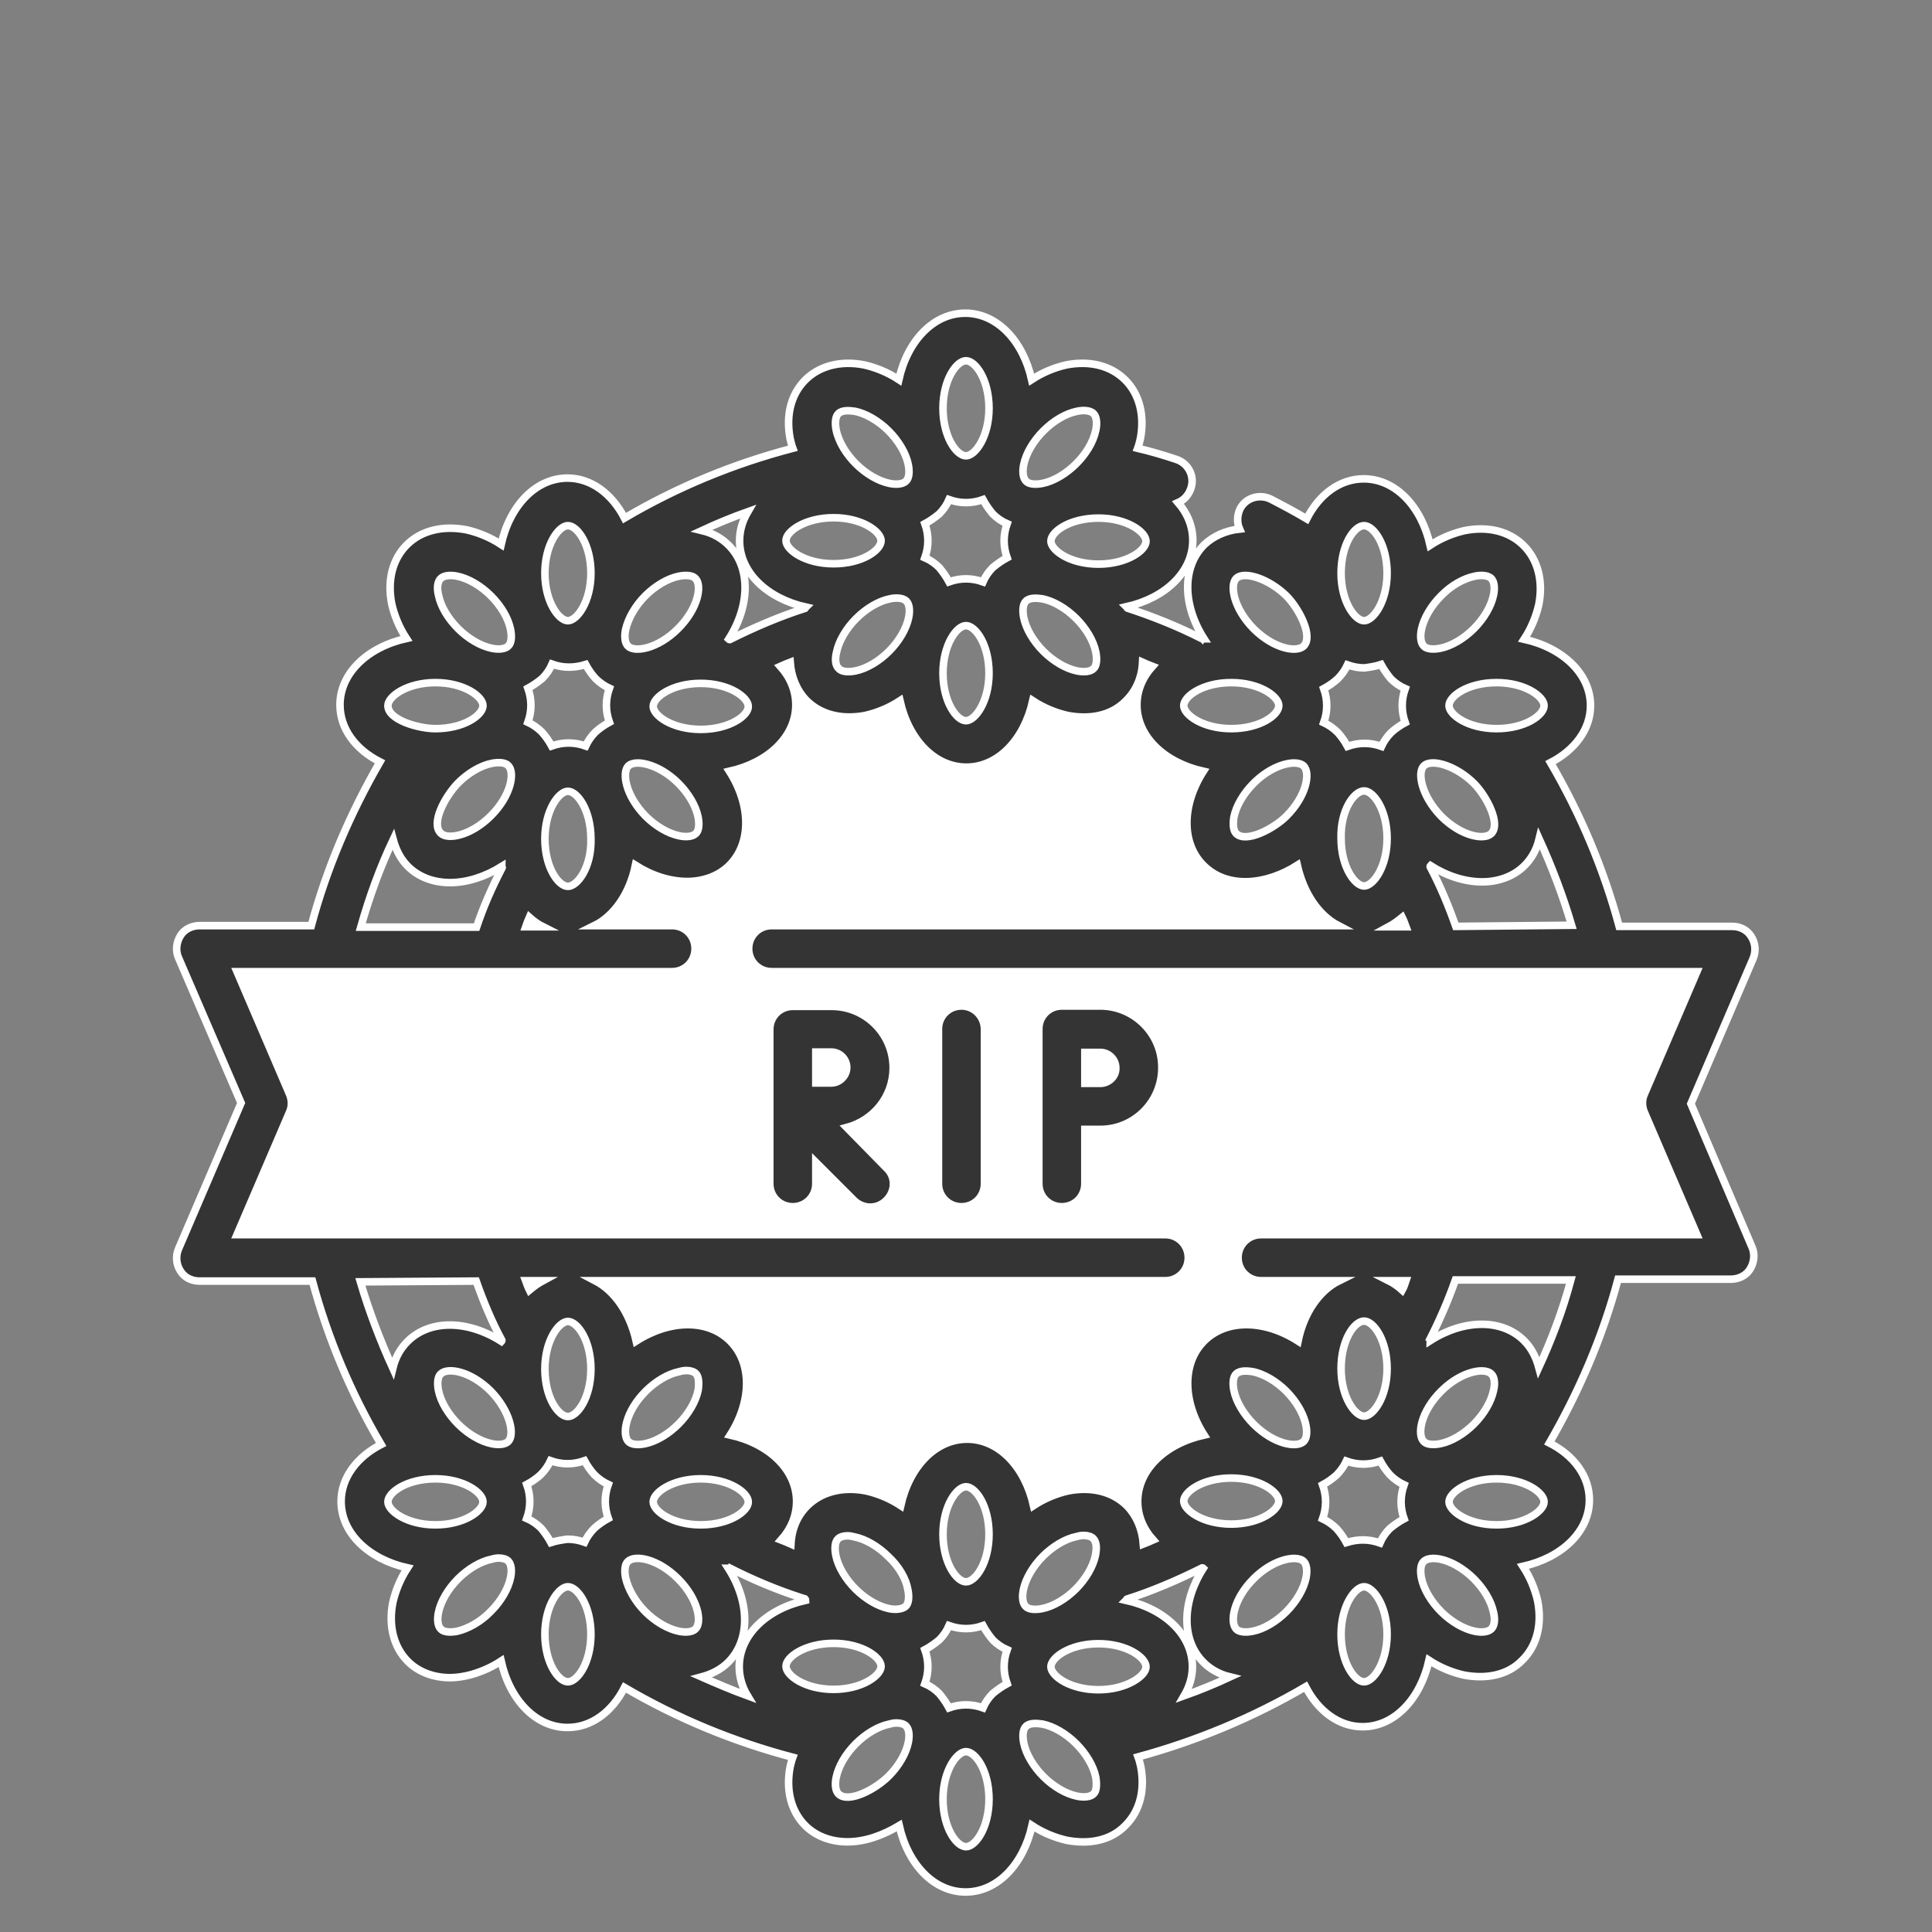
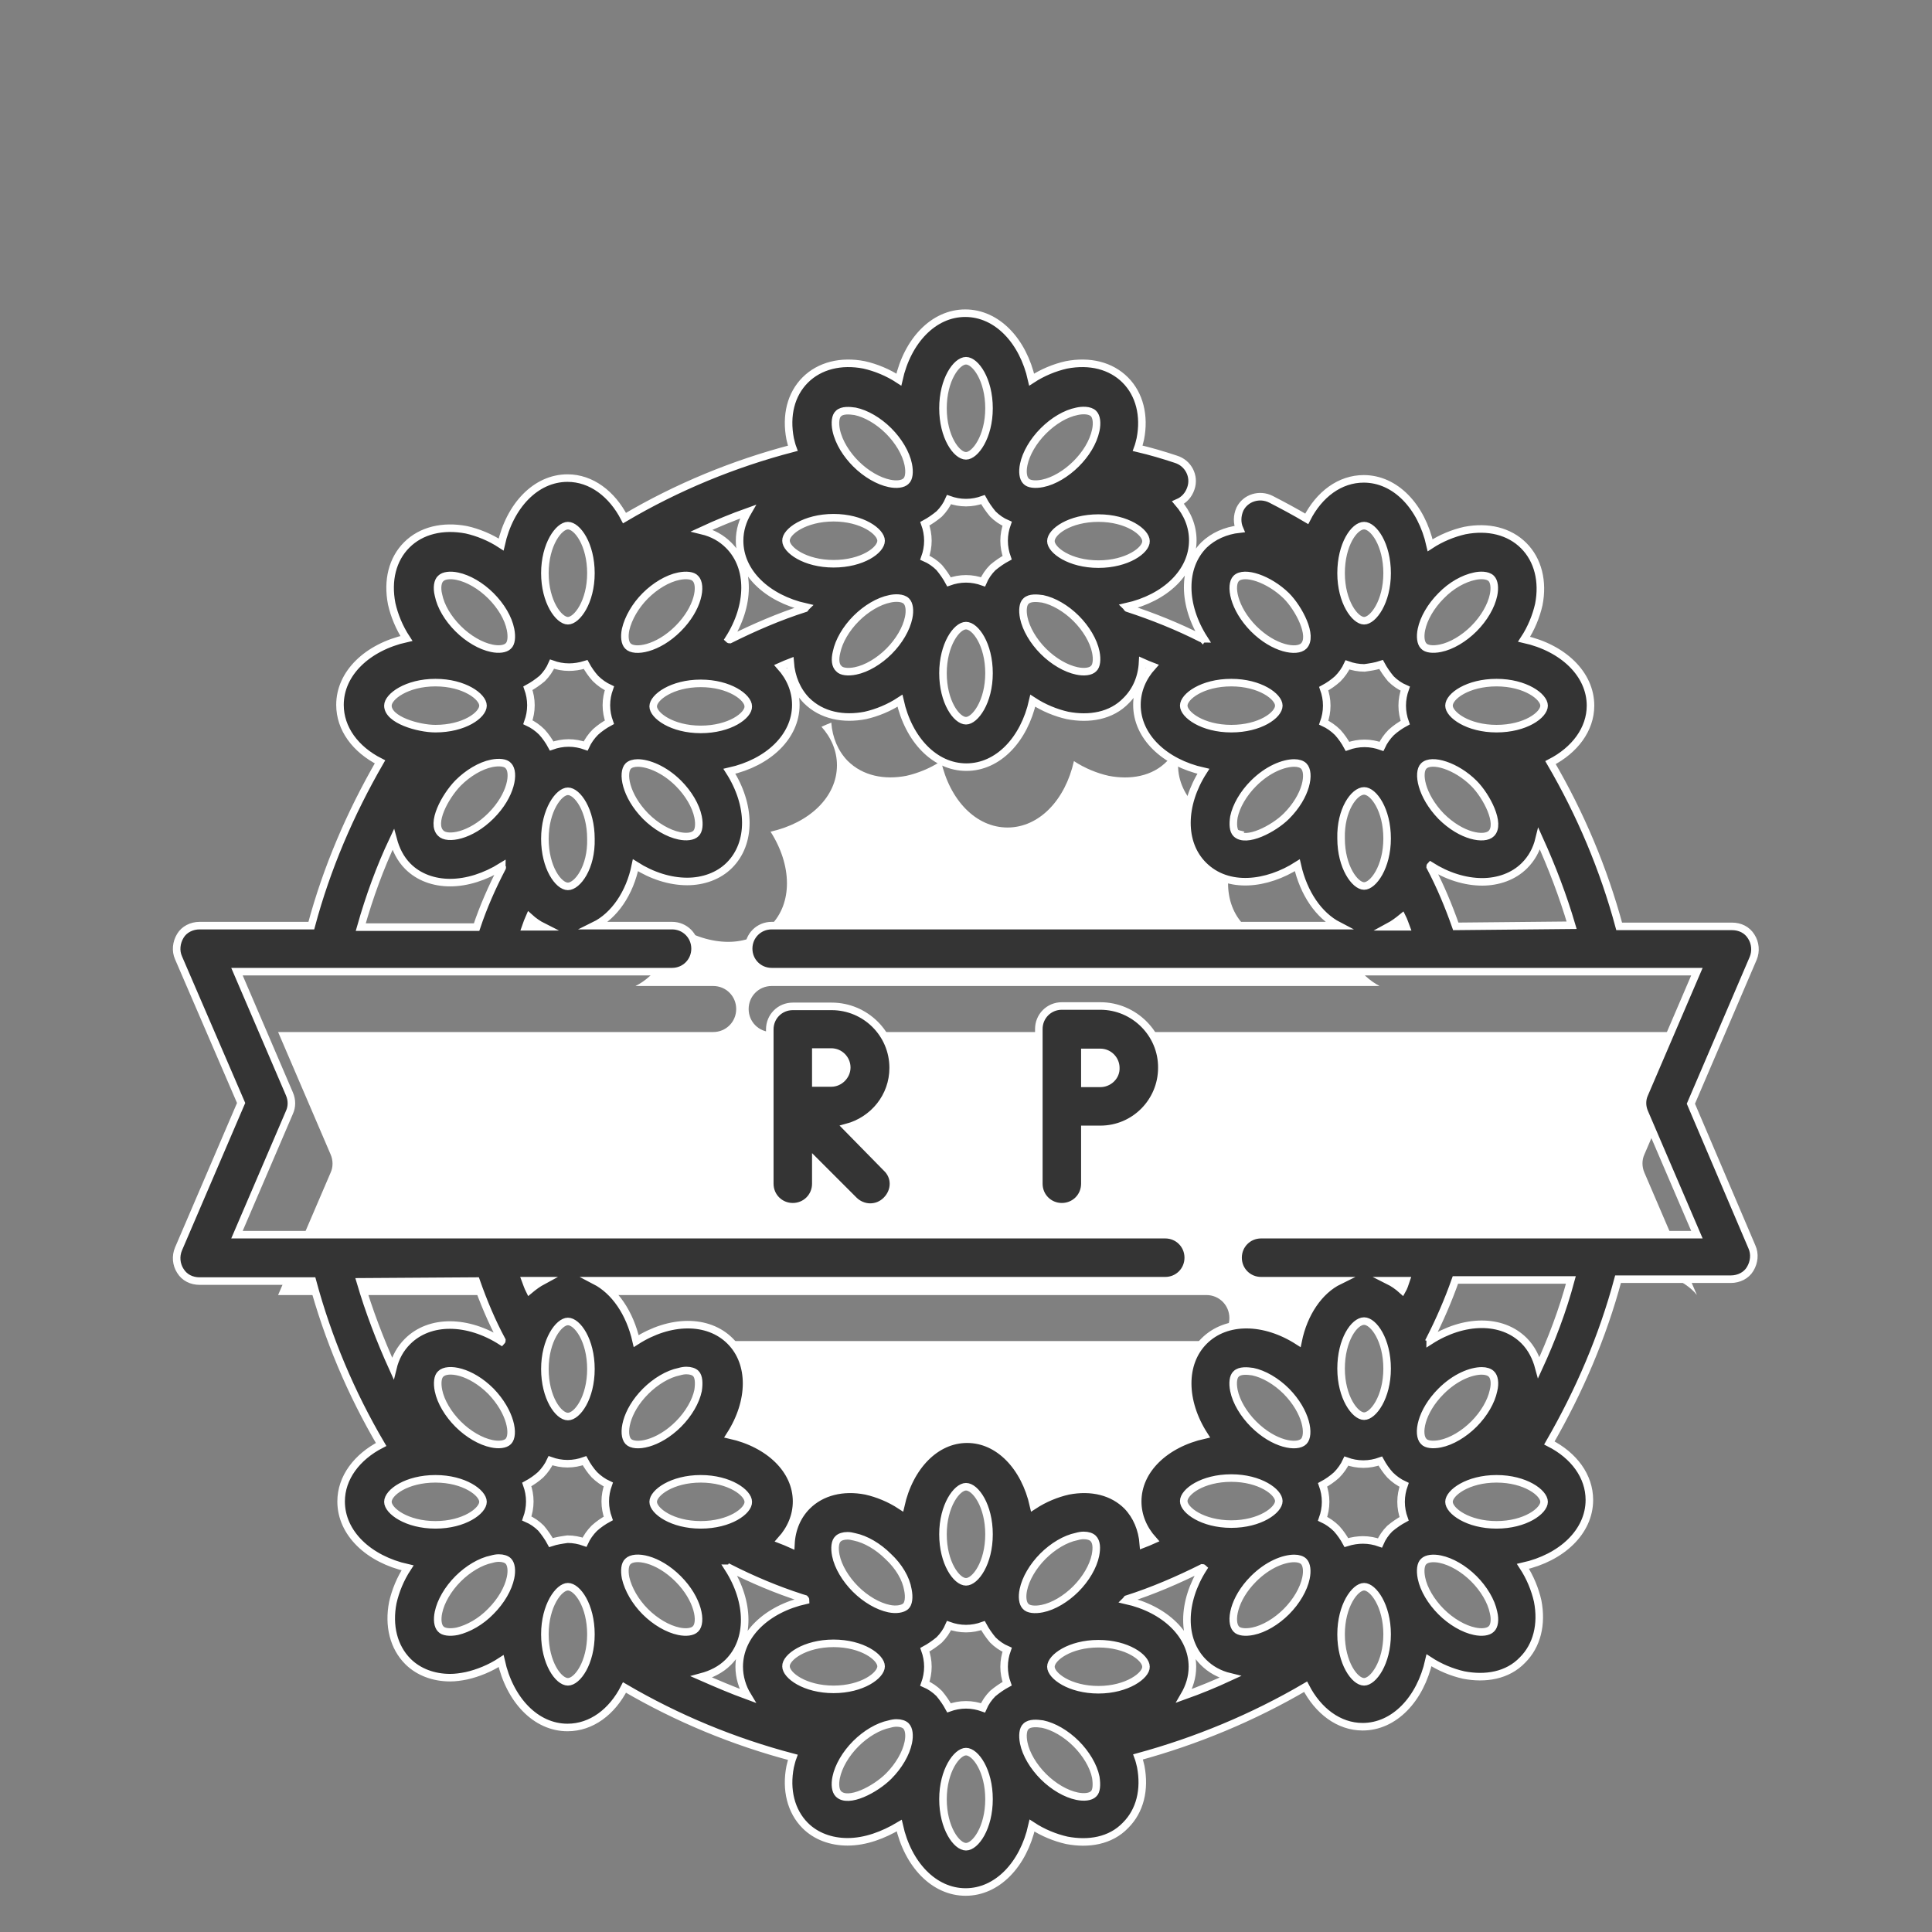
<svg xmlns="http://www.w3.org/2000/svg" version="1.1" id="Capa_1" x="0px" y="0px" viewBox="0 0 512 512" style="enable-background:new 0 0 512 512;" xml:space="preserve">
  <rect x="0" y="0" width="512" height="512" fill="#808080" stroke="none" />
  <style type="text/css">
	.st0{fill:#FFFFFF;}
	.st1{fill:#343434;stroke:#FFFFFF;stroke-width:2;stroke-miterlimit:10;}
</style>
-   <path class="st0" d="M334.2,327.2c-3.4,0-6.1,2.7-6.1,6.1c0,3.4,2.7,6.1,6.1,6.1h20.7c-5.3,2.6-9.4,8.6-10.9,16  c-8.9-5.7-19-5.9-24.9,0c-5.9,5.9-5.7,16,0,24.9c-10.3,2.3-17.6,9.2-17.6,17.6c0,3.8,1.5,7.3,4.1,10.2c-0.9,0.4-1.8,0.8-2.6,1.1  c-0.3-4-1.8-7.5-4.3-10.1c-3.8-3.8-9.4-5.2-15.6-4c-3.1,0.7-6.3,2-9.2,3.9c-2.3-10.3-9.2-17.6-17.6-17.6c-8.4,0-15.3,7.3-17.6,17.6  c-2.9-1.9-6.1-3.2-9.2-3.9c-6.1-1.2-11.8,0.2-15.6,4c-2.6,2.6-4.1,6.1-4.3,10.1c-0.9-0.4-1.8-0.8-2.6-1.1c2.6-2.9,4.1-6.4,4.1-10.2  c0-8.4-7.3-15.3-17.6-17.6c5.7-8.9,5.9-19,0-24.9c-5.9-5.9-16-5.7-24.9,0c-1.7-7.5-5.7-13.3-10.9-16h151.1c3.4,0,6.1-2.7,6.1-6.1  c0-3.4-2.7-6.1-6.1-6.1c-24.8,0-220.7,0-246,0l13.9-32.4c0.7-1.5,0.7-3.3,0-4.9l-13.9-32.4c14.4,0,98.4,0,115.3,0  c3.4,0,6.1-2.7,6.1-6.1c0-3.4-2.7-6.1-6.1-6.1h-20.6c5.3-2.6,9.4-8.6,10.9-16c4.4,2.8,9.2,4.3,13.7,4.3c4.2,0,8.3-1.4,11.2-4.3  c5.9-5.9,5.7-16,0-24.9c10.3-2.3,17.6-9.2,17.6-17.6c0-3.8-1.5-7.3-4.1-10.2c0.9-0.4,1.8-0.8,2.6-1.1c0.3,4,1.8,7.5,4.3,10.1  c4.1,4.1,9.9,5.1,15.6,4c3.1-0.7,6.3-2,9.2-3.9c2.3,10.3,9.2,17.6,17.6,17.6c8.4,0,15.3-7.3,17.6-17.6c2.9,1.9,6.1,3.2,9.2,3.9  c5.7,1.1,11.6,0.2,15.6-4c2.6-2.6,4.1-6.1,4.3-10.1c0.9,0.4,1.8,0.8,2.6,1.1c-2.6,2.9-4.1,6.4-4.1,10.2c0,8.4,7.3,15.3,17.6,17.6  c-5.7,8.9-5.9,19,0,24.9c6.5,6.5,16.9,5.1,24.9,0c1.7,7.5,5.7,13.3,10.9,16H204.5c-3.4,0-6.1,2.7-6.1,6.1c0,3.4,2.7,6.1,6.1,6.1  c26,0,219.1,0,245.2,0l-13.9,32.4c-0.7,1.5-0.7,3.3,0,4.9l13.9,32.4C437.4,327.2,353,327.2,334.2,327.2z" />
+   <path class="st0" d="M334.2,327.2c-3.4,0-6.1,2.7-6.1,6.1c0,3.4,2.7,6.1,6.1,6.1h20.7c-5.3,2.6-9.4,8.6-10.9,16  c-8.9-5.7-19-5.9-24.9,0c-5.9,5.9-5.7,16,0,24.9c-10.3,2.3-17.6,9.2-17.6,17.6c0,3.8,1.5,7.3,4.1,10.2c-0.9,0.4-1.8,0.8-2.6,1.1  c-0.3-4-1.8-7.5-4.3-10.1c-3.8-3.8-9.4-5.2-15.6-4c-3.1,0.7-6.3,2-9.2,3.9c-2.3-10.3-9.2-17.6-17.6-17.6c-8.4,0-15.3,7.3-17.6,17.6  c-2.9-1.9-6.1-3.2-9.2-3.9c-6.1-1.2-11.8,0.2-15.6,4c-2.6,2.6-4.1,6.1-4.3,10.1c-0.9-0.4-1.8-0.8-2.6-1.1c2.6-2.9,4.1-6.4,4.1-10.2  c0-8.4-7.3-15.3-17.6-17.6c5.7-8.9,5.9-19,0-24.9c-5.9-5.9-16-5.7-24.9,0h151.1c3.4,0,6.1-2.7,6.1-6.1  c0-3.4-2.7-6.1-6.1-6.1c-24.8,0-220.7,0-246,0l13.9-32.4c0.7-1.5,0.7-3.3,0-4.9l-13.9-32.4c14.4,0,98.4,0,115.3,0  c3.4,0,6.1-2.7,6.1-6.1c0-3.4-2.7-6.1-6.1-6.1h-20.6c5.3-2.6,9.4-8.6,10.9-16c4.4,2.8,9.2,4.3,13.7,4.3c4.2,0,8.3-1.4,11.2-4.3  c5.9-5.9,5.7-16,0-24.9c10.3-2.3,17.6-9.2,17.6-17.6c0-3.8-1.5-7.3-4.1-10.2c0.9-0.4,1.8-0.8,2.6-1.1c0.3,4,1.8,7.5,4.3,10.1  c4.1,4.1,9.9,5.1,15.6,4c3.1-0.7,6.3-2,9.2-3.9c2.3,10.3,9.2,17.6,17.6,17.6c8.4,0,15.3-7.3,17.6-17.6c2.9,1.9,6.1,3.2,9.2,3.9  c5.7,1.1,11.6,0.2,15.6-4c2.6-2.6,4.1-6.1,4.3-10.1c0.9,0.4,1.8,0.8,2.6,1.1c-2.6,2.9-4.1,6.4-4.1,10.2c0,8.4,7.3,15.3,17.6,17.6  c-5.7,8.9-5.9,19,0,24.9c6.5,6.5,16.9,5.1,24.9,0c1.7,7.5,5.7,13.3,10.9,16H204.5c-3.4,0-6.1,2.7-6.1,6.1c0,3.4,2.7,6.1,6.1,6.1  c26,0,219.1,0,245.2,0l-13.9,32.4c-0.7,1.5-0.7,3.3,0,4.9l13.9,32.4C437.4,327.2,353,327.2,334.2,327.2z" />
  <g>
    <g>
      <path class="st1" d="M448.1,292.5l16.5-38.5c0.8-1.9,0.6-4.1-0.5-5.8c-1.1-1.8-3-2.7-5.1-2.7h-29.9c-4.1-15.2-10.2-29.7-18.2-43.4    c6.4-3.3,10.6-8.8,10.6-15.1c0-8.4-7.3-15.3-17.6-17.6c1.9-2.9,3.2-6.1,3.9-9.2c1.2-6.1-0.2-11.8-4-15.6c-3.8-3.8-9.4-5.2-15.6-4    c-3.1,0.7-6.3,2-9.2,3.9c-2.3-10.3-9.2-17.6-17.6-17.6c-6.3,0-11.8,4.1-15.1,10.6c-3.2-1.9-6.4-3.6-9.5-5.2    c-3-1.5-6.7-0.4-8.2,2.6c-0.8,1.8-0.8,3.7-0.1,5.3c-3.7,0.4-7,1.9-9.4,4.2c-5.9,5.9-5.7,16,0,24.9c-0.1,0-0.2,0-0.3,0.1    c-0.1-0.1-0.3-0.2-0.4-0.2c-6.3-3.2-12.8-5.8-19.5-8c-0.1,0-0.1,0-0.2-0.1s-0.1-0.2-0.2-0.3c10.3-2.3,17.6-9.2,17.6-17.6    c0-3.7-1.4-7.1-3.9-10c1.6-0.7,2.8-2,3.4-3.8c1.1-3.2-0.7-6.7-4-7.7c-3.3-1.1-6.7-2.1-10.1-2.9c0.3-0.8,0.5-1.7,0.7-2.5    c1.2-6.1-0.2-11.8-4-15.6c-3.8-3.8-9.4-5.2-15.6-4c-3.1,0.7-6.3,2-9.2,3.9c-2.3-10.3-9.2-17.6-17.6-17.6    c-8.4,0-15.3,7.3-17.6,17.6c-2.9-1.9-6.1-3.2-9.2-3.9c-6.1-1.2-11.8,0.2-15.6,4c-3.8,3.8-5.2,9.4-4,15.6c0.2,0.8,0.4,1.7,0.7,2.5    c-15.7,4.1-30.7,10.3-44.6,18.5c-3.3-6.4-8.8-10.6-15.1-10.6c-8.4,0-15.3,7.3-17.6,17.6c-2.9-1.9-6.1-3.2-9.2-3.9    c-6.3-1.2-12,0.2-15.8,4c-3.8,3.8-5.2,9.4-4,15.6c0.7,3.1,2,6.3,3.9,9.2c-10.3,2.3-17.6,9.2-17.6,17.6c0,6.3,4.1,11.8,10.6,15.1    c-7.9,13.7-14.1,28.1-18.2,43.4H52.9c-2.1,0-4.1,1-5.1,2.7c-1.1,1.8-1.3,4-0.5,5.8l16.6,38.5L47.3,331c-0.8,1.9-0.6,4.1,0.5,5.8    c1.1,1.8,3,2.7,5.1,2.7h29.9c4.1,15.2,10.2,29.7,18.2,43.3c-6.4,3.3-10.6,8.8-10.6,15.1c0,8.4,7.3,15.3,17.6,17.6    c-1.9,2.9-3.2,6.1-3.9,9.2c-1.2,6.1,0.2,11.8,4,15.6c2.8,2.8,6.8,4.3,11.2,4.3c1.4,0,2.8-0.2,4.3-0.5c3.1-0.7,6.3-2,9.2-3.9    c2.3,10.3,9.2,17.6,17.6,17.6c6.3,0,11.8-4.1,15.1-10.6c14,8.2,29,14.4,44.6,18.5c-0.3,0.8-0.5,1.7-0.7,2.5    c-1.2,6.1,0.2,11.8,4,15.6c2.8,2.8,6.8,4.3,11.2,4.3c4.8,0,9.5-1.8,13.7-4.3c2.3,10.3,9.2,17.6,17.6,17.6    c8.4,0,15.3-7.3,17.6-17.6c2.9,1.9,6.1,3.2,9.2,3.9c5.7,1.1,11.6,0.2,15.6-4c3.8-3.8,5.2-9.4,4-15.6c-0.2-0.8-0.4-1.7-0.7-2.5    C317,461.4,332,455.2,346,447c3.3,6.4,8.8,10.6,15.1,10.6c8.4,0,15.3-7.3,17.6-17.6c2.9,1.9,6.1,3.2,9.2,3.9    c5.7,1.1,11.6,0.2,15.6-4c3.8-3.8,5.2-9.4,4-15.6c-0.7-3.1-2-6.3-3.9-9.2c10.3-2.3,17.6-9.2,17.6-17.6c0-6.3-4.1-11.8-10.6-15.1    c7.9-13.7,14.1-28.1,18.2-43.4h29.9c2.1,0,4.1-1,5.1-2.7c1.1-1.8,1.3-4,0.5-5.8L448.1,292.5z M377.3,203c2.1-2.1,8.7,0,13.3,4.6    c3.4,3.4,7.2,10.8,4.6,13.3c-1.8,1.8-7.9,0.8-13.3-4.6C376.6,210.8,375.6,204.7,377.3,203z M366,176.1c0.7,1.3,1.6,2.6,2.6,3.8    c1.1,1.1,2.4,2,3.8,2.6c-0.5,1.4-0.8,2.9-0.8,4.5s0.3,3.1,0.8,4.5c-1.3,0.7-2.6,1.6-3.7,2.6c-1.1,1.1-2,2.4-2.6,3.7    c-1.4-0.5-2.9-0.8-4.5-0.8c-1.6,0-3.1,0.3-4.5,0.8c-0.7-1.3-1.6-2.6-2.6-3.7c-1.1-1.1-2.4-2-3.7-2.6c0.5-1.4,0.8-2.9,0.8-4.5    s-0.3-3.1-0.8-4.5c1.3-0.7,2.6-1.6,3.7-2.6c1.1-1.1,2-2.4,2.6-3.7c1.4,0.5,2.9,0.8,4.5,0.8C363,176.8,364.5,176.6,366,176.1z     M326.3,180.9c7.6,0,12.6,3.7,12.6,6.1c0,2.5-5,6.1-12.6,6.1s-12.6-3.7-12.6-6.1C313.7,184.6,318.6,180.9,326.3,180.9z M327,216.5    c0.6-2.9,2.5-6.2,5.2-8.9c3.8-3.8,8-5.4,10.8-5.4c1.1,0,2,0.3,2.5,0.8c1.8,1.8,0.8,7.9-4.6,13.3l0,0c-3.3,3.3-10.7,7.2-13.3,4.6    C326.8,220.1,326.7,218.4,327,216.5z M361.5,209.6c2.5,0,6.1,5,6.1,12.6s-3.7,12.6-6.1,12.6c-2.4,0-6.1-5-6.1-12.6    C355.2,214.6,358.9,209.6,361.5,209.6z M371.6,243.1c0.4,0.8,0.7,1.7,1,2.5H368C369.3,244.9,370.5,244,371.6,243.1z M385.8,245.5    c-1.9-5.4-4.1-10.7-6.8-15.8c0-0.1,0-0.2,0.1-0.3c4.4,2.8,9.2,4.3,13.7,4.3c4.2,0,8.3-1.4,11.2-4.3c1.9-1.9,3.2-4.2,3.9-7.1    c3.4,7.5,6.3,15.1,8.6,22.9L385.8,245.5L385.8,245.5z M409.2,187c0,2.5-5,6.1-12.6,6.1c-7.6,0-12.6-3.7-12.6-6.1    c0-2.5,5-6.1,12.6-6.1C404.2,180.9,409.2,184.6,409.2,187z M390.8,152.7c1.3-0.3,3.4-0.4,4.4,0.6c0.8,0.8,1,2.5,0.6,4.4    c-0.6,2.9-2.5,6.2-5.2,8.9c-2.6,2.6-5.9,4.6-8.9,5.2c-2,0.4-3.7,0.2-4.4-0.6c-0.8-0.8-1-2.5-0.6-4.4c0.6-2.9,2.5-6.2,5.2-8.9    C384.6,155.1,387.9,153.3,390.8,152.7z M361.5,139.3c2.5,0,6.1,5,6.1,12.6s-3.7,12.6-6.1,12.6c-2.4,0-6.1-5-6.1-12.6    S358.9,139.3,361.5,139.3z M327.6,153.3c2.1-2.1,8.7,0.1,13.3,4.6c3.3,3.3,7.2,10.7,4.6,13.3c-1.8,1.8-7.9,0.8-13.3-4.6    C326.8,161.1,325.9,155,327.6,153.3z M171,157.9c2.6-2.6,5.9-4.6,8.9-5.2c2-0.4,3.7-0.2,4.4,0.6c1.8,1.8,0.8,7.9-4.6,13.3    c-5.4,5.4-11.6,6.4-13.3,4.6c-0.8-0.8-1-2.5-0.6-4.4C166.5,163.8,168.4,160.5,171,157.9L171,157.9z M155.2,176.1    c0.7,1.3,1.6,2.6,2.6,3.7c1.1,1.1,2.4,2,3.7,2.6c-0.5,1.4-0.8,2.9-0.8,4.5s0.3,3.1,0.8,4.5c-1.3,0.7-2.6,1.6-3.7,2.6    c-1.1,1.1-2,2.4-2.6,3.7c-1.4-0.5-2.9-0.8-4.5-0.8s-3.1,0.3-4.5,0.8c-0.7-1.3-1.6-2.6-2.6-3.7c-1.1-1.1-2.4-2-3.7-2.6    c0.5-1.4,0.8-2.9,0.8-4.5s-0.3-3.1-0.8-4.5c1.3-0.7,2.6-1.6,3.8-2.6c1.1-1.1,2-2.4,2.6-3.8c1.4,0.5,2.9,0.8,4.5,0.8    C152.1,176.8,153.6,176.6,155.2,176.1z M121.4,207.5L121.4,207.5c2.6-2.6,5.9-4.6,8.9-5.2c2-0.4,3.7-0.2,4.4,0.6    c1.8,1.8,0.8,7.9-4.6,13.3c-5.4,5.4-11.6,6.4-13.3,4.6C114.1,218.2,117.9,211.1,121.4,207.5z M140.3,243.1c1.1,1,2.4,1.9,3.6,2.5    h-4.6C139.6,244.7,140,243.8,140.3,243.1z M150.5,234.9c-2.5,0-6.1-5-6.1-12.6c0-7.6,3.7-12.6,6.1-12.6c2.5,0,6.1,5,6.1,12.6    C156.8,229.9,153,234.9,150.5,234.9z M166.5,203c0.5-0.5,1.4-0.8,2.5-0.8c2.7,0,7,1.6,10.8,5.4c2.6,2.6,4.6,5.9,5.2,8.9    c0.4,2,0.2,3.7-0.6,4.4c-0.8,0.8-2.5,1-4.4,0.6c-2.9-0.6-6.2-2.5-8.9-5.2l0,0C165.7,210.8,164.8,204.7,166.5,203z M185.7,193.3    c-7.6,0-12.6-3.7-12.6-6.1c0-2.4,5-6.1,12.6-6.1s12.6,3.7,12.6,6.1C198.4,189.6,193.4,193.3,185.7,193.3z M193.4,169.5    c-0.1,0-0.2,0-0.3-0.1c5.7-8.9,5.9-19,0-24.9c-1.9-1.9-4.2-3.2-7.1-3.9c4.1-1.9,8-3.5,12.2-5c-1.4,2.4-2.2,4.9-2.2,7.7    c0,8.4,7.3,15.3,17.6,17.6c-0.1,0.1-0.1,0.2-0.2,0.3C206.5,163.4,199.8,166.3,193.4,169.5z M260.5,132.4c0.7,1.3,1.6,2.6,2.6,3.8    c1.1,1.1,2.4,2,3.8,2.6c-0.5,1.4-0.8,2.9-0.8,4.5c0,1.6,0.3,3.1,0.8,4.5c-1.3,0.7-2.6,1.6-3.8,2.6c-1.1,1.1-2,2.4-2.6,3.8    c-1.4-0.5-2.9-0.8-4.5-0.8s-3.1,0.3-4.5,0.8c-0.7-1.3-1.6-2.6-2.6-3.8c-1.1-1.1-2.4-2-3.8-2.6c0.5-1.4,0.8-2.9,0.8-4.5    c0-1.6-0.3-3.1-0.8-4.5c1.3-0.7,2.6-1.6,3.8-2.6c1.1-1.1,2-2.4,2.6-3.8c1.4,0.5,2.9,0.8,4.5,0.8    C257.6,133.2,259.1,132.9,260.5,132.4z M220.9,137.2c7.6,0,12.6,3.7,12.6,6.1c0,2.5-5,6.1-12.6,6.1c-7.6,0-12.6-3.7-12.6-6.1    C208.2,140.9,213.3,137.2,220.9,137.2z M221.7,172.8c0.6-2.9,2.5-6.2,5.2-8.9c2.6-2.6,5.9-4.6,8.9-5.2c1.3-0.3,3.4-0.4,4.4,0.6    c0.8,0.8,1,2.5,0.6,4.4c-0.6,2.9-2.5,6.2-5.2,8.9c-2.6,2.6-5.9,4.6-8.9,5.2c-2,0.4-3.7,0.2-4.4-0.6    C221.4,176.4,221.2,174.8,221.7,172.8z M256,165.8c2.5,0,6.1,5,6.1,12.6c0,7.6-3.7,12.6-6.1,12.6c-2.5,0-6.1-5-6.1-12.6    C249.9,170.9,253.5,165.8,256,165.8z M271.3,163.7c-0.4-2-0.2-3.7,0.6-4.4c1-1,3-0.8,4.4-0.6c2.9,0.6,6.2,2.5,8.9,5.2    c2.6,2.6,4.6,5.9,5.2,8.9c0.4,2,0.2,3.7-0.6,4.4c-0.8,0.8-2.5,1-4.4,0.6c-2.9-0.6-6.2-2.5-8.9-5.2    C273.8,169.9,271.9,166.6,271.3,163.7z M291.1,149.5c-7.6,0-12.6-3.7-12.6-6.1c0-2.5,5-6.1,12.6-6.1s12.6,3.7,12.6,6.1    C303.8,145.8,298.7,149.5,291.1,149.5z M285.4,109c1.3-0.3,3.4-0.4,4.4,0.6c0.8,0.8,1,2.5,0.6,4.4c-0.7,3.3-2.7,6.4-5.2,8.9    c-2.6,2.6-5.9,4.6-8.9,5.2c-2,0.4-3.7,0.2-4.4-0.6c-0.8-0.8-1-2.5-0.6-4.4c0.6-2.9,2.5-6.2,5.2-8.9    C279.2,111.5,282.4,109.6,285.4,109z M256,95.6c2.5,0,6.1,5,6.1,12.6c0,7.6-3.7,12.6-6.1,12.6c-2.5,0-6.1-5-6.1-12.6    C249.9,100.6,253.5,95.6,256,95.6z M222.2,109.6c1-1,3-0.8,4.4-0.6c2.9,0.6,6.2,2.5,8.9,5.2c2.6,2.6,4.6,5.9,5.2,8.9    c0.4,2,0.2,3.7-0.6,4.4c-0.8,0.8-2.5,1-4.4,0.6c-2.9-0.6-6.2-2.5-8.9-5.2c-2.4-2.4-4.5-5.6-5.2-8.9    C221.2,112,221.4,110.3,222.2,109.6z M150.5,139.3c2.5,0,6.1,5,6.1,12.6s-3.7,12.6-6.1,12.6c-2.4,0-6.1-5-6.1-12.6    S148.1,139.3,150.5,139.3z M116.8,153.3c0.8-0.8,2.5-1,4.4-0.6c2.9,0.6,6.2,2.5,8.9,5.2c2.7,2.7,4.6,5.9,5.2,8.9    c0.4,2,0.2,3.7-0.6,4.4c-0.8,0.8-2.5,1-4.4,0.6c-2.9-0.6-6.2-2.5-8.9-5.2s-4.6-5.9-5.2-8.9C115.7,155.7,116,154,116.8,153.3z     M115.4,180.9c7.6,0,12.6,3.7,12.6,6.1c0,2.5-5,6.1-12.6,6.1c-4.5,0-12.6-2.3-12.6-6.1C102.8,184.6,107.8,180.9,115.4,180.9z     M104.2,222.5c0.7,2.6,1.9,5.1,3.9,7.1c2.9,2.9,6.9,4.3,11.2,4.3c4.4,0,9.2-1.5,13.7-4.3c0,0.1,0,0.2,0.1,0.3    c0,0.1-0.1,0.1-0.1,0.2c-2.6,5-4.9,10.2-6.7,15.6H95.6C97.9,237.6,100.7,229.9,104.2,222.5z M332.2,418.4c3.8-3.8,8-5.4,10.8-5.4    c1.1,0,2,0.3,2.5,0.8c0.8,0.8,1,2.5,0.6,4.4c-0.6,2.9-2.5,6.2-5.2,8.9c-2.6,2.6-5.9,4.6-8.9,5.2c-2,0.4-3.7,0.2-4.4-0.6    C325.9,429.9,326.8,423.8,332.2,418.4z M356.8,408.8c-0.7-1.3-1.6-2.6-2.6-3.7c-1.1-1.1-2.4-2-3.7-2.6c0.5-1.4,0.8-2.9,0.8-4.5    c0-1.6-0.3-3.1-0.8-4.5c1.3-0.7,2.6-1.6,3.7-2.6c1.1-1.1,2-2.4,2.6-3.7c1.4,0.5,2.9,0.8,4.5,0.8c1.6,0,3.1-0.3,4.5-0.8    c0.7,1.3,1.6,2.6,2.6,3.7c1.1,1.1,2.4,2,3.7,2.6c-0.5,1.4-0.8,2.9-0.8,4.5c0,1.6,0.3,3.1,0.8,4.5c-1.3,0.7-2.6,1.6-3.8,2.6    c-1.1,1.1-2,2.4-2.6,3.8c-1.4-0.5-2.9-0.8-4.5-0.8C359.9,408.1,358.4,408.3,356.8,408.8z M395.8,368.5c-0.6,2.9-2.5,6.2-5.2,8.9    c-2.6,2.6-5.9,4.6-8.9,5.2c-2,0.4-3.7,0.2-4.4-0.6c-1.8-1.8-0.8-7.9,4.6-13.3c3.8-3.8,8-5.4,10.8-5.4c1.1,0,2,0.3,2.5,0.8    C396,364.8,396.3,366.5,395.8,368.5z M371.6,341.9c-1.1-1-2.4-1.9-3.6-2.5h4.6C372.3,340.3,372,341.2,371.6,341.9z M361.5,350.1    c2.5,0,6.1,5,6.1,12.6s-3.7,12.6-6.1,12.6c-2.4,0-6.1-5-6.1-12.6S358.9,350.1,361.5,350.1z M345.5,382c-1.8,1.8-7.9,0.8-13.3-4.6    l0,0c-2.6-2.6-4.6-5.9-5.2-8.9c-0.4-2-0.2-3.7,0.6-4.4c1-1,3-0.8,4.4-0.6c2.9,0.6,6.2,2.5,8.9,5.2    C346.3,374.2,347.2,380.3,345.5,382z M326.3,391.7c7.6,0,12.6,3.7,12.6,6.1s-5,6.1-12.6,6.1s-12.6-3.7-12.6-6.1    S318.6,391.7,326.3,391.7z M318.6,415.5c0.1,0,0.2,0,0.3,0.1c-5.7,8.9-5.9,19,0,24.9c1.9,1.9,4.2,3.2,7.1,3.9    c-4.1,1.9-8,3.5-12.2,5c1.4-2.4,2.2-4.9,2.2-7.7c0-8.4-7.3-15.3-17.6-17.6c0.1-0.1,0.1-0.2,0.2-0.3    C305.5,421.6,312.2,418.7,318.6,415.5z M220.9,435.5c7.6,0,12.6,3.7,12.6,6.1c0,2.4-5,6.1-12.6,6.1c-7.6,0-12.6-3.7-12.6-6.1    C208.2,439.2,213.3,435.5,220.9,435.5z M251.5,452.6c-0.7-1.3-1.6-2.6-2.6-3.8c-1.1-1.1-2.4-2-3.8-2.6c0.5-1.4,0.8-2.9,0.8-4.5    c0-1.6-0.3-3.1-0.8-4.5c1.3-0.7,2.6-1.6,3.8-2.6c1.1-1.1,2-2.4,2.6-3.8c1.4,0.5,2.9,0.8,4.5,0.8c1.6,0,3.1-0.3,4.5-0.8    c0.7,1.3,1.6,2.6,2.6,3.8c1.1,1.1,2.4,2,3.8,2.6c-0.5,1.4-0.8,2.9-0.8,4.5c0,1.6,0.3,3.1,0.8,4.5c-1.3,0.7-2.6,1.6-3.8,2.6    c-1.1,1.1-2,2.4-2.6,3.8c-1.4-0.5-2.9-0.8-4.5-0.8S252.9,452.1,251.5,452.6z M291.1,447.8c-7.6,0-12.6-3.7-12.6-6.1    c0-2.4,5-6.1,12.6-6.1s12.6,3.7,12.6,6.1C303.8,444,298.7,447.8,291.1,447.8z M290.3,412.2c-0.6,2.9-2.5,6.2-5.2,8.9    c-2.6,2.6-5.9,4.6-8.9,5.2c-2,0.4-3.7,0.2-4.4-0.6c-0.8-0.8-1-2.5-0.6-4.4c0.6-2.9,2.5-6.2,5.2-8.9c2.6-2.6,5.9-4.6,8.9-5.2    c0.7-0.2,1.3-0.3,1.9-0.3c1.1,0,2,0.3,2.5,0.8C290.6,408.6,290.7,410.2,290.3,412.2z M256,419.2c-2.5,0-6.1-5-6.1-12.6    s3.7-12.6,6.1-12.6c2.5,0,6.1,5,6.1,12.6S258.5,419.2,256,419.2z M240.6,421.3c0.4,2,0.2,3.7-0.6,4.4c-0.8,0.7-2.5,1-4.4,0.6    c-2.9-0.6-6.2-2.5-8.9-5.2c-2.6-2.6-4.6-5.9-5.2-8.9c-0.4-2-0.2-3.7,0.6-4.4c0.5-0.5,1.4-0.8,2.5-0.8c0.6,0,1.1,0.1,1.9,0.3    c2.9,0.6,6.2,2.5,8.9,5.2C238.2,415.1,240.1,418.3,240.6,421.3z M212.3,423.4c0.4,0.1,0.7,0.2,1,0.3c0.1,0.1,0.2,0.2,0.2,0.4    c-10.3,2.3-17.6,9.2-17.6,17.6c0,2.7,0.8,5.4,2.2,7.7c-4.1-1.5-8.1-3.2-12.2-5c2.6-0.7,5.1-1.9,7.1-3.9c5.9-5.9,5.7-16,0-24.9    c0.1,0,0.2,0,0.3-0.1C199.4,418.6,205.8,421.3,212.3,423.4z M134.7,382c-0.8,0.8-2.5,1-4.4,0.6c-2.9-0.6-6.2-2.5-8.9-5.2l0,0    c-2.6-2.6-4.6-5.9-5.2-8.9c-0.4-2-0.2-3.7,0.6-4.4c1.8-1.8,7.9-0.8,13.3,4.6C135.4,374.2,136.4,380.3,134.7,382z M146,408.8    c-0.7-1.3-1.6-2.6-2.6-3.8c-1.1-1.1-2.4-2-3.8-2.6c0.5-1.4,0.8-2.9,0.8-4.5c0-1.6-0.3-3.1-0.8-4.5c1.3-0.7,2.6-1.6,3.7-2.6    c1.1-1.1,2-2.4,2.6-3.7c1.4,0.5,2.9,0.8,4.5,0.8s3.1-0.3,4.5-0.8c0.7,1.3,1.6,2.6,2.6,3.7c1.1,1.1,2.4,2,3.7,2.6    c-0.5,1.4-0.8,2.9-0.8,4.5c0,1.6,0.3,3.1,0.8,4.5c-1.3,0.7-2.6,1.6-3.7,2.6c-1.1,1.1-2,2.4-2.6,3.7c-1.4-0.5-2.9-0.8-4.5-0.8    C149,408.1,147.5,408.3,146,408.8z M165.8,418.2c-0.4-2-0.2-3.7,0.6-4.4c1.8-1.8,7.9-0.8,13.3,4.6c5.4,5.4,6.4,11.6,4.6,13.3    c-0.8,0.8-2.5,1-4.4,0.6c-2.9-0.6-6.2-2.5-8.9-5.2l0,0C168.4,424.5,166.5,421.2,165.8,418.2z M185.7,404.1    c-7.6,0-12.6-3.7-12.6-6.1c0-2.4,5-6.1,12.6-6.1s12.6,3.7,12.6,6.1C198.4,400.4,193.4,404.1,185.7,404.1z M185,368.5    c-0.6,2.9-2.5,6.2-5.2,8.9l0,0c-5.4,5.4-11.6,6.4-13.3,4.6s-0.8-7.9,4.6-13.3c2.6-2.6,5.9-4.6,8.9-5.2c0.7-0.2,1.3-0.3,1.9-0.3    c1.1,0,2,0.3,2.5,0.8C185.2,364.8,185.3,366.5,185,368.5z M150.5,375.4c-2.5,0-6.1-5-6.1-12.6c0-7.6,3.7-12.6,6.1-12.6    c2.5,0,6.1,5,6.1,12.6C156.6,370.4,153,375.4,150.5,375.4z M140.3,341.9c-0.4-0.8-0.7-1.7-1-2.5h4.6    C142.6,340.1,141.5,340.9,140.3,341.9z M126.2,339.5c1.9,5.4,4.1,10.7,6.8,15.7l0,0c0,0.1,0,0.2-0.1,0.3c-8.9-5.7-19-5.9-24.9,0    c-1.9,1.9-3.2,4.2-3.9,7.1c-3.4-7.5-6.3-15.1-8.6-22.9L126.2,339.5L126.2,339.5z M102.8,398c0-2.5,5-6.1,12.6-6.1    c7.6,0,12.6,3.7,12.6,6.1c0,2.4-5,6.1-12.6,6.1C107.8,404.1,102.8,400.4,102.8,398z M121.2,432.3c-2,0.4-3.7,0.2-4.4-0.6    c-0.8-0.8-1-2.5-0.6-4.4c0.6-2.9,2.5-6.2,5.2-8.9c2.6-2.6,5.9-4.6,8.9-5.2c0.7-0.2,1.3-0.3,1.9-0.3c1.1,0,2,0.3,2.5,0.8    c0.8,0.8,1,2.5,0.6,4.4c-0.6,2.9-2.5,6.2-5.2,8.9C127.4,429.8,124.1,431.6,121.2,432.3z M150.5,445.7c-2.5,0-6.1-5-6.1-12.6    c0-7.6,3.7-12.6,6.1-12.6c2.5,0,6.1,5,6.1,12.6C156.6,440.7,153,445.7,150.5,445.7z M222.2,475.4c-0.8-0.8-1-2.5-0.6-4.4    c0.6-2.9,2.5-6.2,5.2-8.9c2.6-2.6,5.9-4.6,8.9-5.2c0.7-0.2,1.3-0.3,1.9-0.3c1.1,0,2,0.3,2.5,0.8c0.8,0.8,1,2.5,0.6,4.4    c-0.6,2.9-2.5,6.2-5.2,8.9C232,474.2,224.8,478,222.2,475.4z M256,489.4c-2.5,0-6.1-5-6.1-12.6c0-7.6,3.7-12.6,6.1-12.6    c2.5,0,6.1,5,6.1,12.6C262.1,484.4,258.5,489.4,256,489.4z M289.8,475.4c-0.8,0.8-2.5,1-4.4,0.6c-2.9-0.6-6.2-2.5-8.9-5.2    c-2.6-2.6-4.6-5.9-5.2-8.9c-0.4-2-0.2-3.7,0.6-4.4c1-1,3-0.8,4.4-0.6c2.9,0.6,6.2,2.5,8.9,5.2c2.6,2.6,4.6,5.9,5.2,8.9    C290.7,473,290.6,474.7,289.8,475.4z M361.5,445.7c-2.5,0-6.1-5-6.1-12.6c0-7.6,3.7-12.6,6.1-12.6c2.4,0,6.1,5,6.1,12.6    C367.6,440.7,363.9,445.7,361.5,445.7z M395.2,431.7c-0.8,0.8-2.5,1-4.4,0.6c-2.9-0.6-6.2-2.5-8.9-5.2c-2.6-2.6-4.6-5.9-5.2-8.9    c-0.4-2-0.2-3.7,0.6-4.4c0.8-0.8,2.5-1,4.4-0.6c2.9,0.6,6.2,2.5,8.9,5.2c2.6,2.6,4.6,5.9,5.2,8.9C396.3,429.3,396,431,395.2,431.7    z M396.6,404.1c-7.6,0-12.6-3.7-12.6-6.1c0-2.4,5-6.1,12.6-6.1s12.6,3.7,12.6,6.1C409.2,400.4,404.2,404.1,396.6,404.1z     M407.8,362.4c-0.7-2.6-1.9-5.1-3.9-7.1c-5.9-5.9-16-5.7-24.9,0c0-0.1,0-0.2-0.1-0.3c2.6-5.1,4.9-10.4,6.8-15.8h30.6    C414.1,347.4,411.2,355,407.8,362.4z M334.2,327.2c-3.4,0-6.1,2.7-6.1,6.1c0,3.4,2.7,6.1,6.1,6.1h20.7c-5.3,2.6-9.4,8.6-10.9,16    c-8.9-5.7-19-5.9-24.9,0c-5.9,5.9-5.7,16,0,24.9c-10.3,2.3-17.6,9.2-17.6,17.6c0,3.8,1.5,7.3,4.1,10.2c-0.9,0.4-1.8,0.8-2.6,1.1    c-0.3-4-1.8-7.5-4.3-10.1c-3.8-3.8-9.4-5.2-15.6-4c-3.1,0.7-6.3,2-9.2,3.9c-2.3-10.3-9.2-17.6-17.6-17.6    c-8.4,0-15.3,7.3-17.6,17.6c-2.9-1.9-6.1-3.2-9.2-3.9c-6.1-1.2-11.8,0.2-15.6,4c-2.6,2.6-4.1,6.1-4.3,10.1    c-0.9-0.4-1.8-0.8-2.6-1.1c2.6-2.9,4.1-6.4,4.1-10.2c0-8.4-7.3-15.3-17.6-17.6c5.7-8.9,5.9-19,0-24.9c-5.9-5.9-16-5.7-24.9,0    c-1.7-7.5-5.7-13.3-10.9-16h151.1c3.4,0,6.1-2.7,6.1-6.1c0-3.4-2.7-6.1-6.1-6.1c-24.8,0-220.7,0-246,0l13.9-32.4    c0.7-1.5,0.7-3.3,0-4.9l-13.9-32.4c14.4,0,98.4,0,115.3,0c3.4,0,6.1-2.7,6.1-6.1c0-3.4-2.7-6.1-6.1-6.1h-20.6    c5.3-2.6,9.4-8.6,10.9-16c4.4,2.8,9.2,4.3,13.7,4.3c4.2,0,8.3-1.4,11.2-4.3c5.9-5.9,5.7-16,0-24.9c10.3-2.3,17.6-9.2,17.6-17.6    c0-3.8-1.5-7.3-4.1-10.2c0.9-0.4,1.8-0.8,2.6-1.1c0.3,4,1.8,7.5,4.3,10.1c4.1,4.1,9.9,5.1,15.6,4c3.1-0.7,6.3-2,9.2-3.9    c2.3,10.3,9.2,17.6,17.6,17.6c8.4,0,15.3-7.3,17.6-17.6c2.9,1.9,6.1,3.2,9.2,3.9c5.7,1.1,11.6,0.2,15.6-4    c2.6-2.6,4.1-6.1,4.3-10.1c0.9,0.4,1.8,0.8,2.6,1.1c-2.6,2.9-4.1,6.4-4.1,10.2c0,8.4,7.3,15.3,17.6,17.6c-5.7,8.9-5.9,19,0,24.9    c6.5,6.5,16.9,5.1,24.9,0c1.7,7.5,5.7,13.3,10.9,16H204.5c-3.4,0-6.1,2.7-6.1,6.1c0,3.4,2.7,6.1,6.1,6.1c26,0,219.1,0,245.2,0    l-13.9,32.4c-0.7,1.5-0.7,3.3,0,4.9l13.9,32.4C437.4,327.2,353,327.2,334.2,327.2z" />
      <path class="st1" d="M224.4,298.8c7.1-1.9,12.3-8.2,12.3-15.8c0-9.1-7.4-16.3-16.3-16.3h-10.3c-3.4,0-6.1,2.7-6.1,6.1v40.9    c0,3.4,2.7,6.1,6.1,6.1c3.4,0,6.1-2.7,6.1-6.1V308l10.1,10.1c1.1,1.1,2.7,1.8,4.3,1.8s3.1-0.6,4.3-1.8c2.5-2.5,2.5-6.3,0-8.6    L224.4,298.8z M216.2,278.8h4.1c2.3,0,4.1,1.9,4.1,4.1s-1.9,4.1-4.1,4.1h-4.1V278.8z" />
      <path class="st1" d="M291.6,266.6h-10.2c-3.4,0-6.1,2.7-6.1,6.1v41c0,3.4,2.7,6.1,6.1,6.1c3.4,0,6.1-2.7,6.1-6.1v-14.4h4.1    c9.1,0,16.3-7.4,16.3-16.3C308,274,300.6,266.6,291.6,266.6z M291.6,287.1h-4.1v-8.2h4.1c2.3,0,4.1,1.9,4.1,4.1    C295.8,285.3,293.8,287.1,291.6,287.1z" />
-       <path class="st1" d="M254.8,266.6c-3.4,0-6.1,2.7-6.1,6.1v41c0,3.4,2.7,6.1,6.1,6.1c3.4,0,6.1-2.7,6.1-6.1v-40.9    C260.9,269.4,258.2,266.6,254.8,266.6z" />
    </g>
  </g>
</svg>